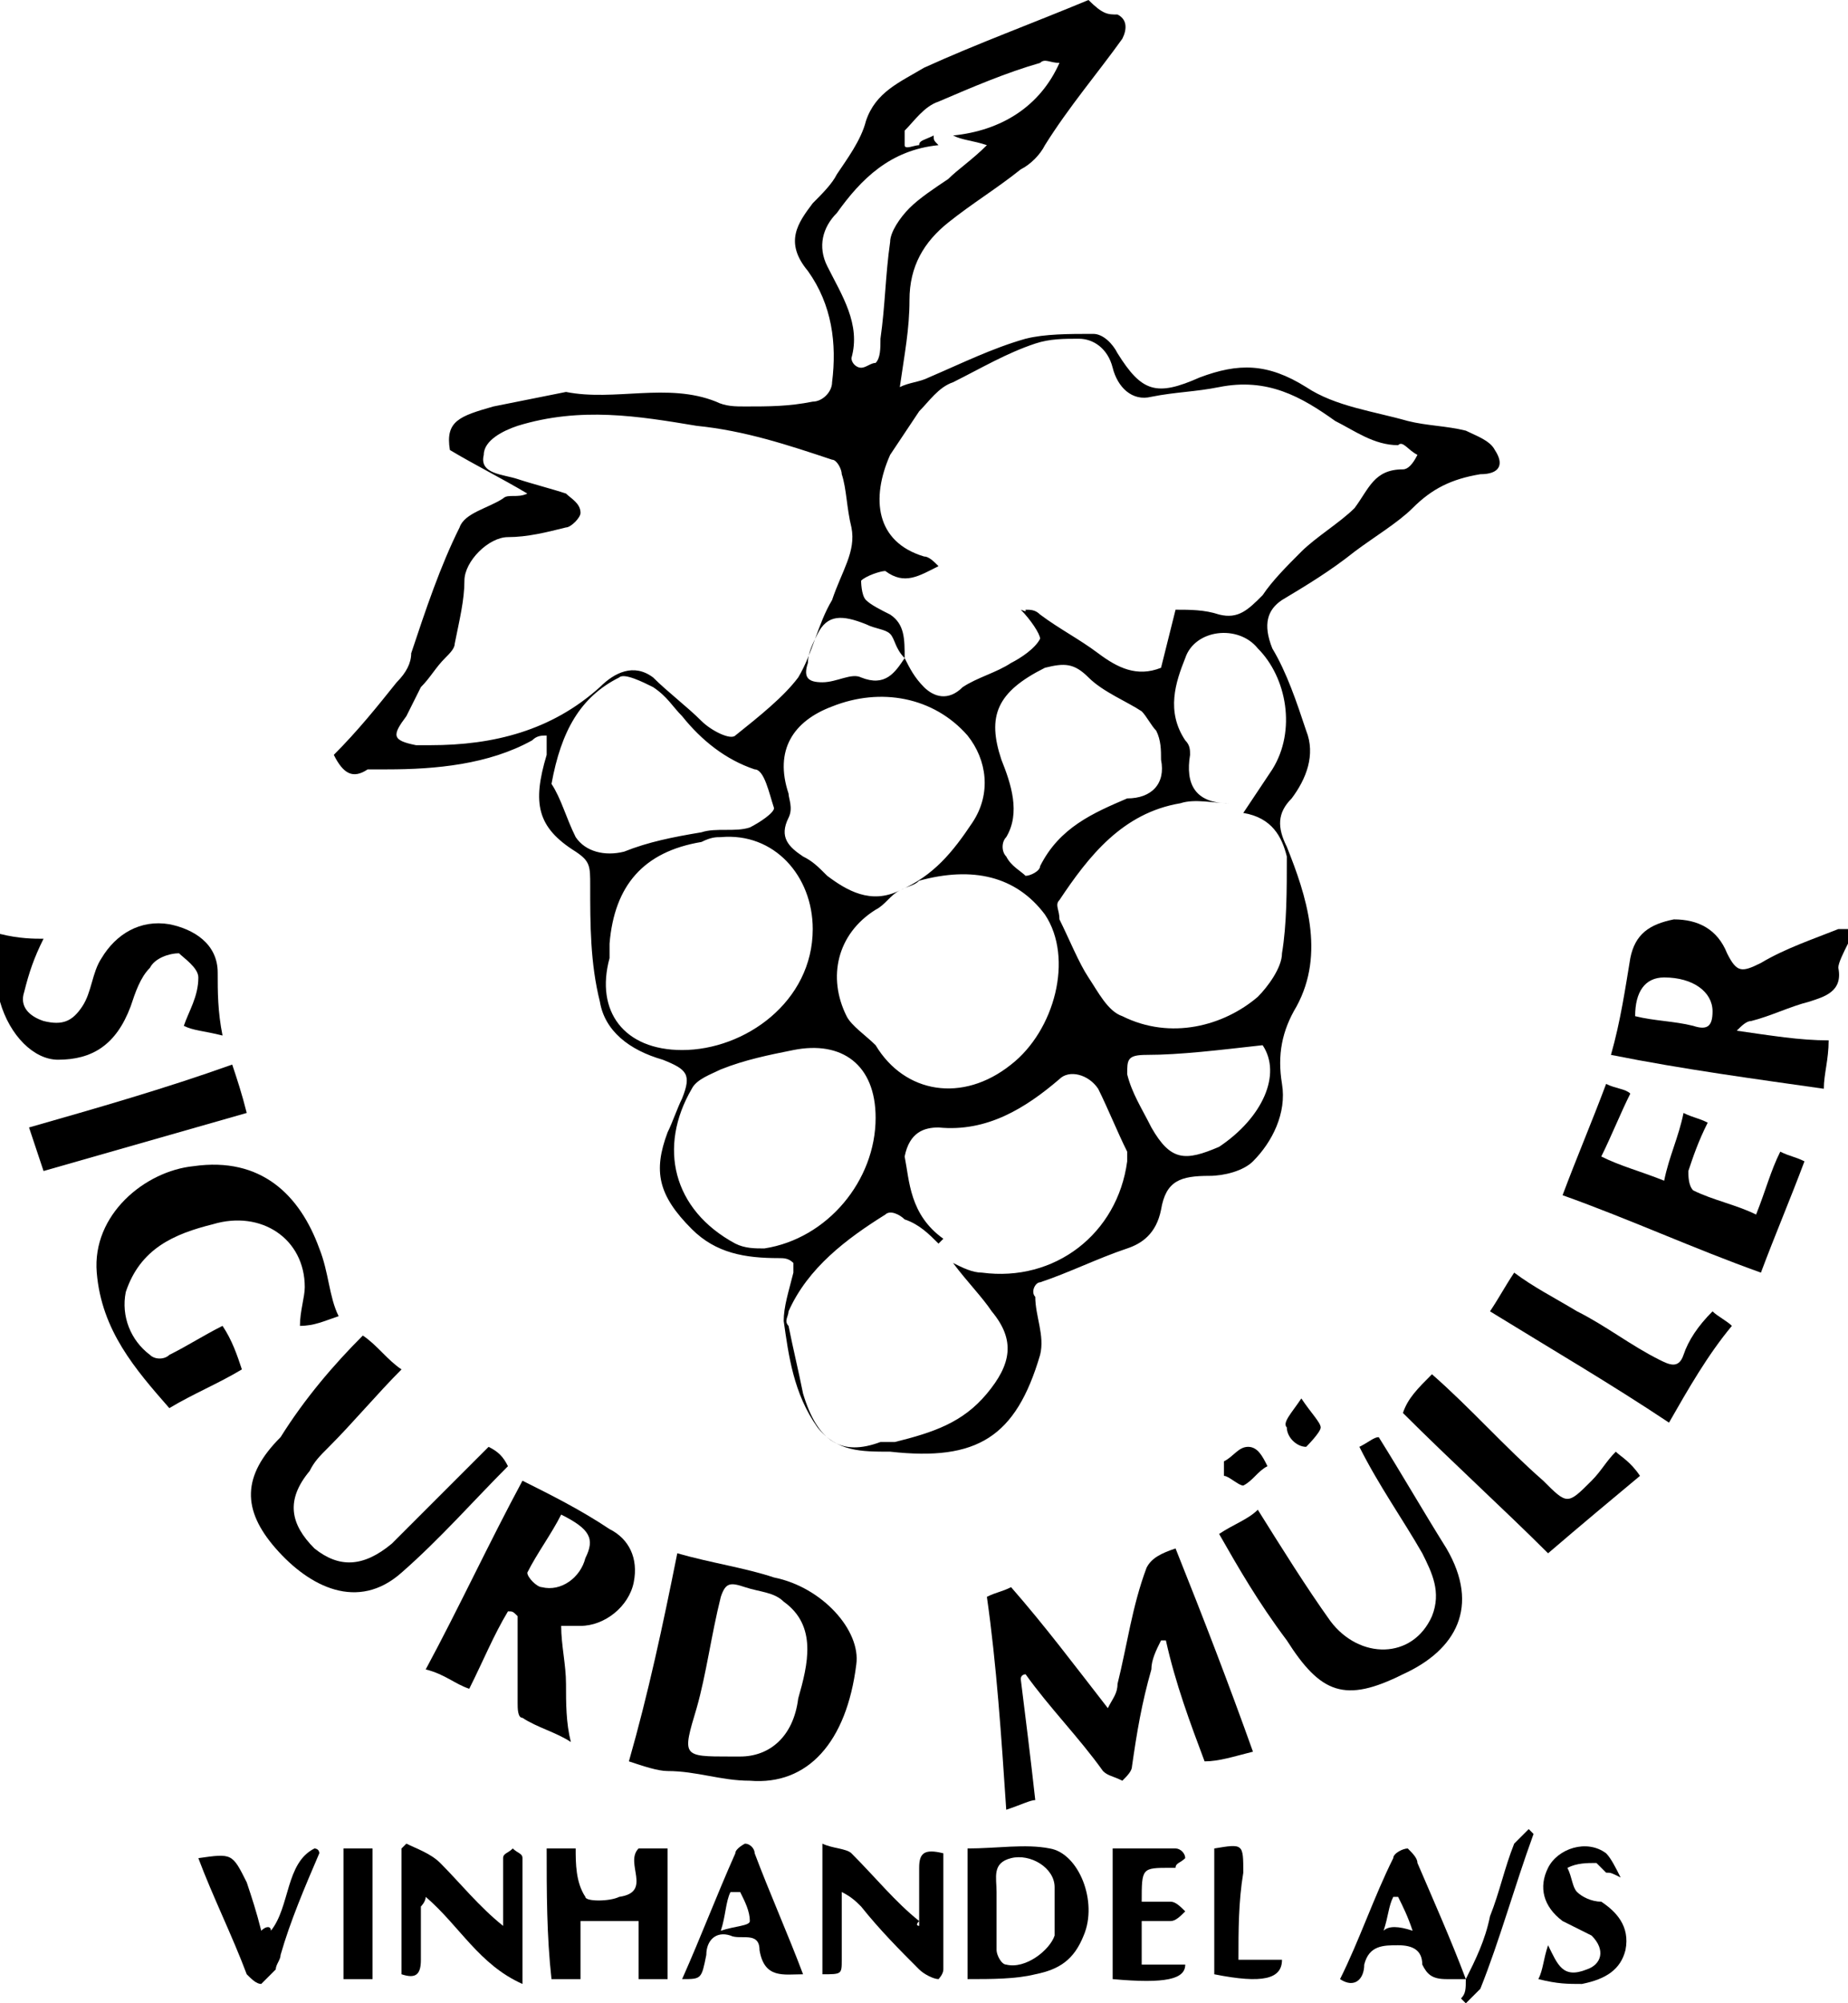
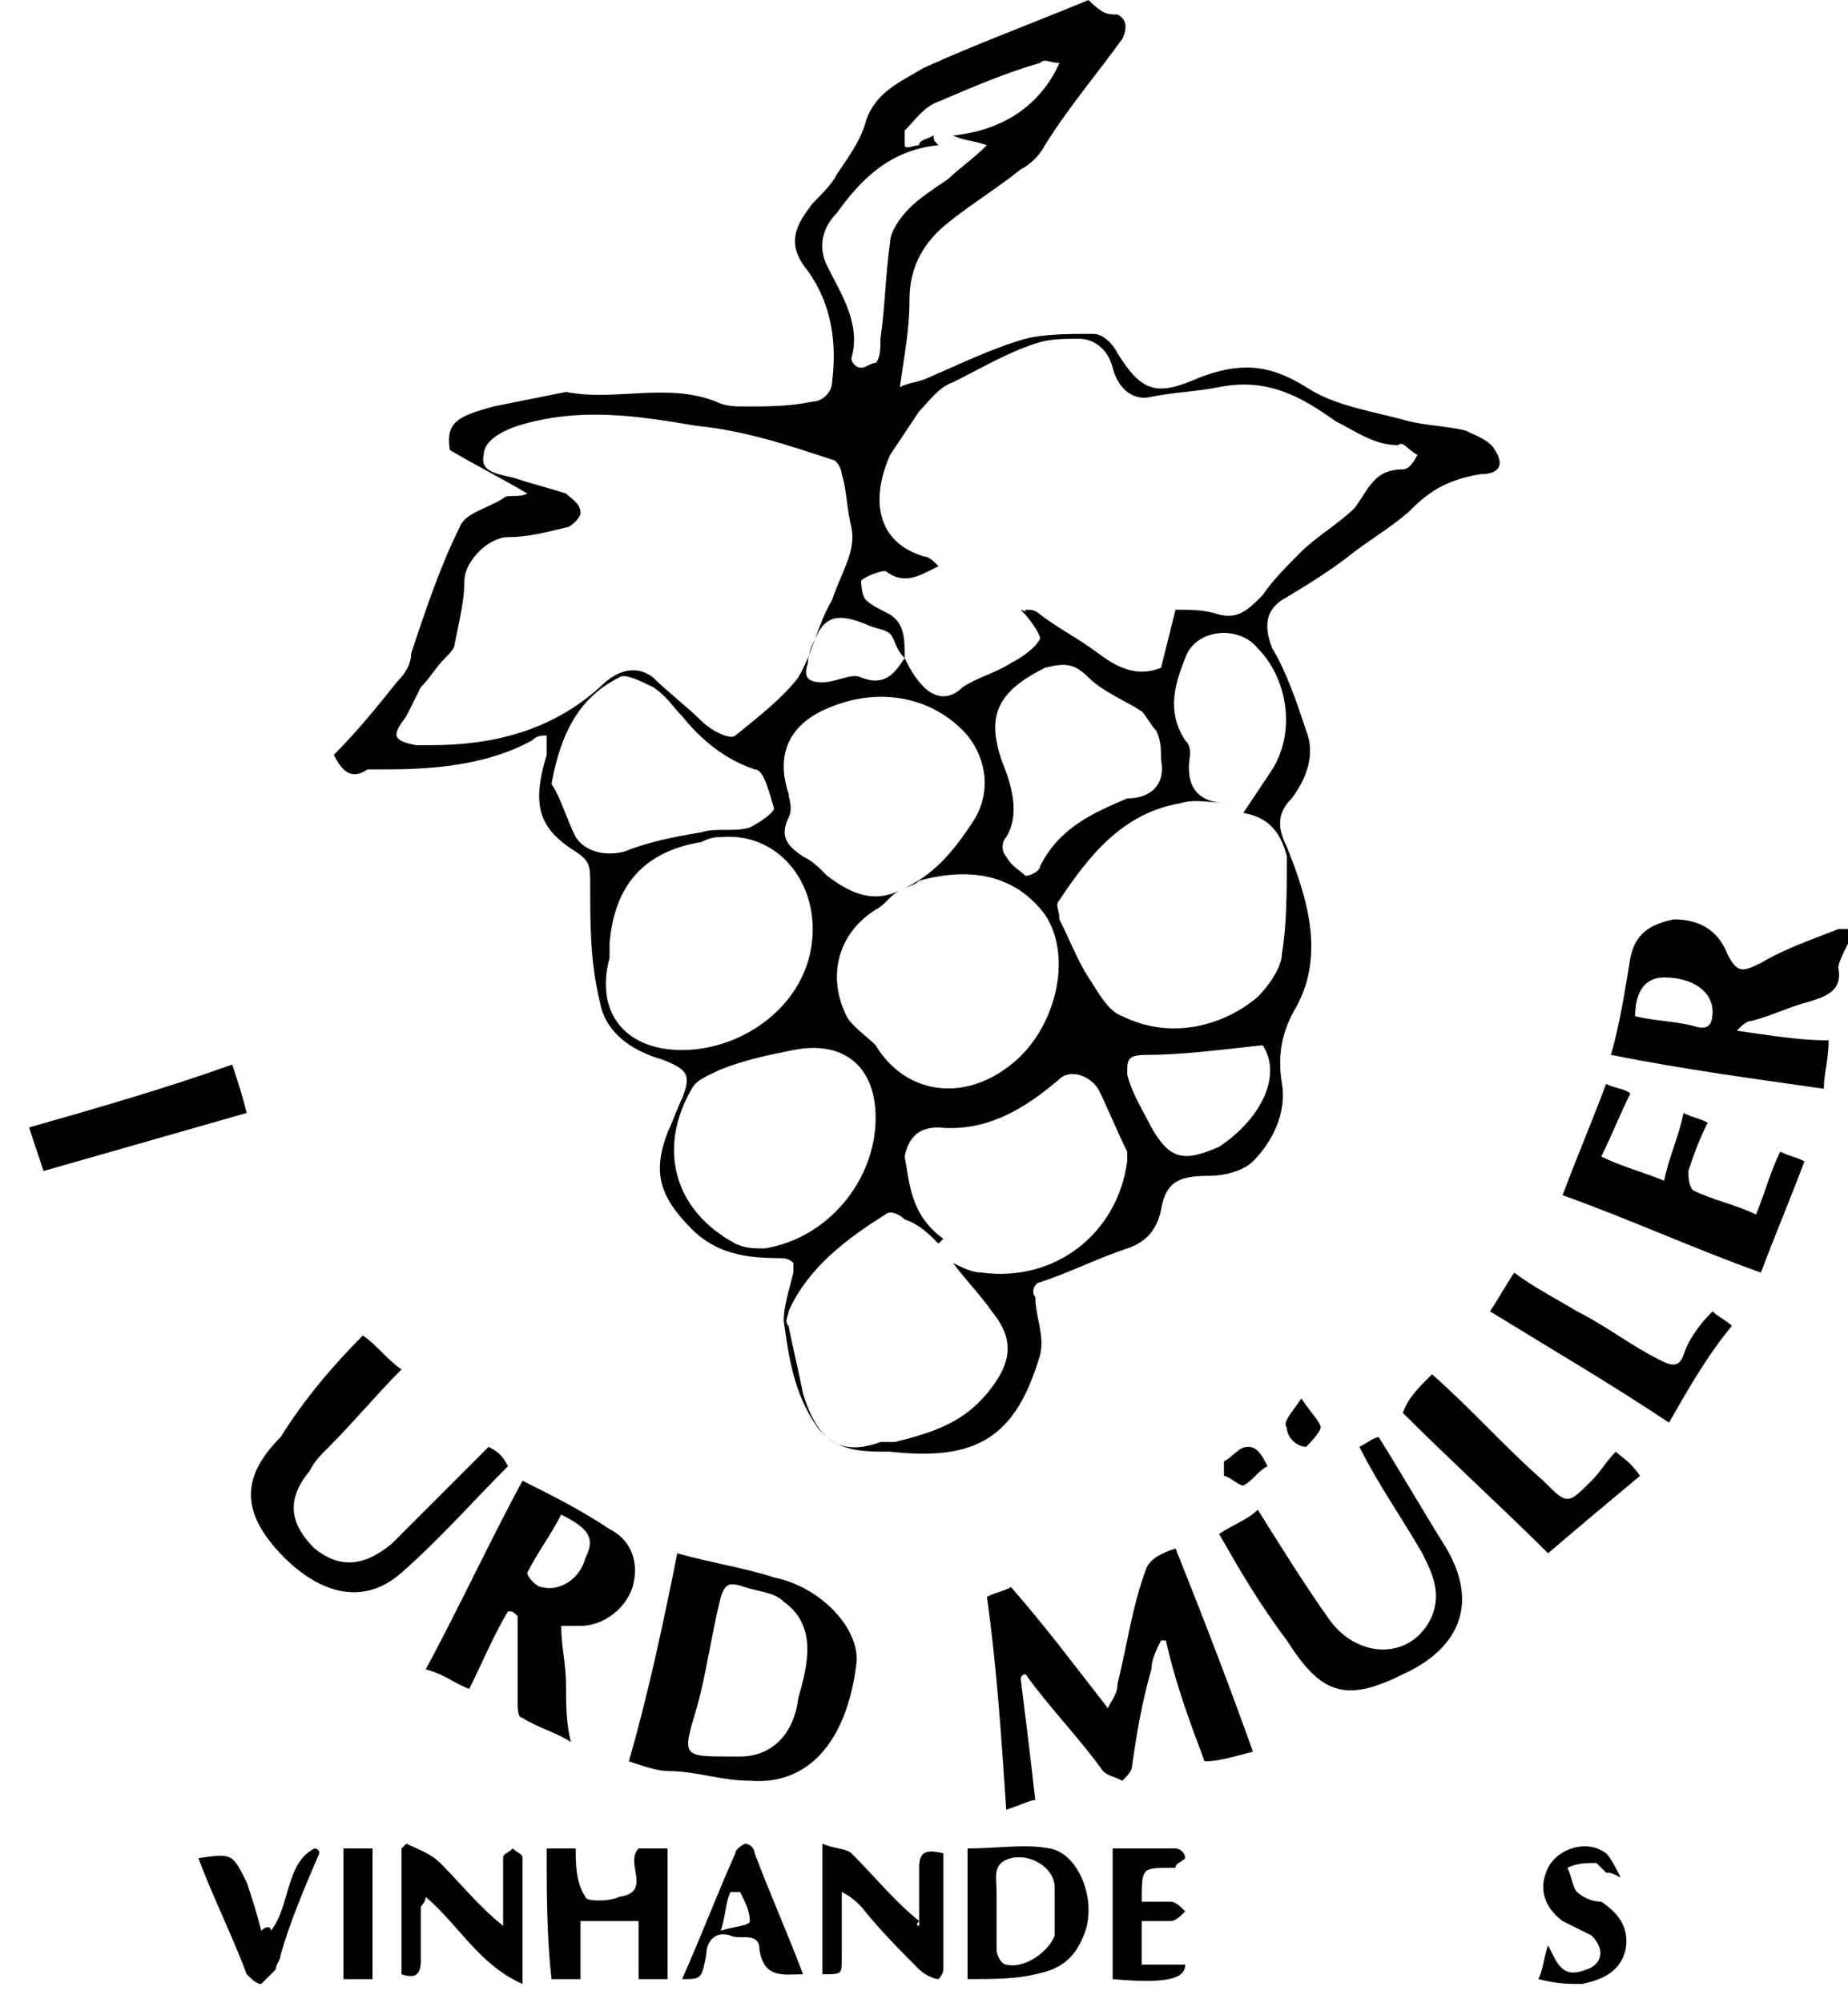
<svg xmlns="http://www.w3.org/2000/svg" version="1.1" id="Layer_1" x="0px" y="0px" viewBox="0 0 38.2 41.4" style="enable-background:new 0 0 38.2 41.4;" xml:space="preserve">
  <g id="Sigurd_müller_2_">
    <g>
      <path d="M23.1,0.3c0.2,0.1,0.2,0.3,0.1,0.5c-0.5,0.7-1.1,1.4-1.6,2.2c-0.1,0.2-0.3,0.4-0.5,0.5c-0.5,0.4-1,0.7-1.5,1.1    c-0.5,0.4-0.8,0.9-0.8,1.6c0,0.6-0.1,1.1-0.2,1.8c0.2-0.1,0.4-0.1,0.6-0.2c0.7-0.3,1.3-0.6,2-0.8c0.4-0.1,0.9-0.1,1.4-0.1    c0.2,0,0.4,0.2,0.5,0.4c0.5,0.8,0.8,0.9,1.7,0.5C25.6,7.5,26.2,7.5,27,8c0.6,0.4,1.4,0.5,2.1,0.7c0.4,0.1,0.8,0.1,1.2,0.2    c0.2,0.1,0.5,0.2,0.6,0.4c0.2,0.3,0.1,0.5-0.3,0.5c-0.6,0.1-1,0.3-1.4,0.7c-0.3,0.3-0.8,0.6-1.2,0.9c-0.5,0.4-1,0.7-1.5,1    c-0.3,0.2-0.4,0.5-0.2,1c0.3,0.5,0.5,1.1,0.7,1.7c0.2,0.5,0,1-0.3,1.4c-0.3,0.3-0.3,0.6-0.1,1c0.4,1,0.8,2.2,0.2,3.3    c-0.3,0.5-0.4,1-0.3,1.6s-0.2,1.2-0.6,1.6c-0.2,0.2-0.6,0.3-0.9,0.3c-0.6,0-0.9,0.1-1,0.7c-0.1,0.5-0.4,0.7-0.7,0.8    c-0.6,0.2-1.2,0.5-1.8,0.7c-0.1,0-0.2,0.2-0.1,0.3c0,0.4,0.2,0.8,0.1,1.2c-0.5,1.7-1.3,2.2-3.1,2c-0.6,0-1.1,0-1.5-0.5    c-0.5-0.7-0.6-1.5-0.7-2.2c0-0.3,0.1-0.6,0.2-1c0-0.1,0-0.2,0-0.2C16.3,26,16.2,26,16.1,26c-0.7,0-1.3-0.1-1.8-0.6    c-0.7-0.7-0.8-1.2-0.5-2c0.1-0.2,0.2-0.5,0.3-0.7c0.2-0.5,0.1-0.6-0.4-0.8c-0.7-0.2-1.2-0.6-1.3-1.2c-0.2-0.8-0.2-1.6-0.2-2.4    c0-0.4,0-0.5-0.3-0.7c-0.8-0.5-0.9-1-0.6-2c0-0.1,0-0.2,0-0.4c-0.1,0-0.2,0-0.3,0.1c-0.9,0.5-2,0.6-3,0.6c-0.1,0-0.3,0-0.4,0    c-0.3,0.2-0.5,0.1-0.7-0.3c0.5-0.5,0.9-1,1.3-1.5c0.2-0.2,0.3-0.4,0.3-0.6c0.3-0.9,0.6-1.8,1-2.6c0.1-0.3,0.6-0.4,0.9-0.6    c0.1-0.1,0.3,0,0.5-0.1c-0.5-0.3-1.1-0.6-1.6-0.9c-0.1-0.6,0.2-0.7,0.9-0.9c0.5-0.1,1-0.2,1.5-0.3l0,0c1,0.2,2.1-0.2,3.1,0.2    c0.2,0.1,0.4,0.1,0.6,0.1c0.5,0,0.9,0,1.4-0.1c0.2,0,0.4-0.2,0.4-0.4c0.1-0.8,0-1.6-0.5-2.3c-0.5-0.6-0.2-1,0.1-1.4    C17,4,17.2,3.8,17.3,3.6c0.2-0.3,0.5-0.7,0.6-1.1c0.2-0.6,0.7-0.8,1.2-1.1c1.1-0.5,2.2-0.9,3.4-1.4C22.8,0.3,22.9,0.3,23.1,0.3z     M18.6,18.4c0.7-0.3,1.1-0.8,1.5-1.4s0.3-1.3-0.1-1.8c-0.7-0.8-1.8-1-2.8-0.6c-0.8,0.3-1.2,0.9-0.9,1.8c0,0.1,0.1,0.3,0,0.5    c-0.2,0.4,0,0.6,0.3,0.8c0.2,0.1,0.3,0.2,0.5,0.4C17.5,18.4,18,18.7,18.6,18.4c-0.2,0.1-0.3,0.3-0.5,0.4c-0.8,0.5-1,1.4-0.6,2.2    c0.1,0.2,0.4,0.4,0.6,0.6c0.6,1,1.8,1.2,2.8,0.4c0.9-0.7,1.3-2.2,0.7-3.1c-0.6-0.8-1.5-1-2.6-0.7C18.9,18.3,18.8,18.3,18.6,18.4z     M21.2,12.7v-0.1c0.1,0,0.2,0,0.3,0.1c0.4,0.3,0.8,0.5,1.2,0.8c0.4,0.3,0.8,0.5,1.3,0.3c0.1-0.4,0.2-0.8,0.3-1.2    c0.3,0,0.6,0,0.9,0.1c0.4,0.1,0.6-0.1,0.9-0.4c0.2-0.3,0.5-0.6,0.8-0.9s0.8-0.6,1.1-0.9c0.3-0.4,0.4-0.8,1-0.8    c0.1,0,0.2-0.1,0.3-0.3c-0.2-0.1-0.3-0.3-0.4-0.2c-0.5,0-0.9-0.3-1.3-0.5c-0.7-0.5-1.4-0.9-2.4-0.7c-0.5,0.1-0.9,0.1-1.4,0.2    C23.4,8.3,23.1,8,23,7.6C22.9,7.2,22.6,7,22.3,7c-0.3,0-0.6,0-0.9,0.1c-0.6,0.2-1.1,0.5-1.7,0.8C19.4,8,19.2,8.3,19,8.5    c-0.2,0.3-0.4,0.6-0.6,0.9c-0.4,0.9-0.3,1.8,0.7,2.1c0.1,0,0.2,0.1,0.3,0.2c-0.4,0.2-0.7,0.4-1.1,0.1c-0.1,0-0.4,0.1-0.5,0.2    c0,0,0,0.3,0.1,0.4s0.3,0.2,0.5,0.3c0.3,0.2,0.3,0.5,0.3,0.9c-0.2-0.2-0.2-0.4-0.3-0.5s-0.3-0.1-0.5-0.2c-0.5-0.2-0.8-0.2-1,0.2    c-0.1,0.2-0.2,0.4-0.2,0.6c-0.1,0.3,0,0.4,0.3,0.4s0.6-0.2,0.8-0.1c0.5,0.2,0.7-0.1,0.9-0.4c0.1,0.2,0.2,0.4,0.4,0.6    s0.5,0.3,0.8,0c0.3-0.2,0.7-0.3,1-0.5c0.2-0.1,0.5-0.3,0.6-0.5c0-0.1-0.2-0.4-0.4-0.6C21.4,12.7,21.3,12.7,21.2,12.7z M17.6,10.9    c-0.1-0.4-0.1-0.8-0.2-1.1c0-0.1-0.1-0.3-0.2-0.3c-0.9-0.3-1.8-0.6-2.8-0.7c-1.2-0.2-2.4-0.4-3.7,0C10.4,8.9,10,9.1,10,9.4    c-0.1,0.4,0.4,0.4,0.7,0.5s0.7,0.2,1,0.3c0.1,0.1,0.3,0.2,0.3,0.4c0,0.1-0.2,0.3-0.3,0.3c-0.4,0.1-0.8,0.2-1.2,0.2    S9.6,11.6,9.6,12s-0.1,0.8-0.2,1.3c0,0.1-0.1,0.2-0.2,0.3C9,13.8,8.9,14,8.7,14.2c-0.1,0.2-0.2,0.4-0.3,0.6    c-0.3,0.4-0.3,0.5,0.2,0.6c0.1,0,0.2,0,0.3,0c1.3,0,2.5-0.3,3.5-1.2c0.3-0.3,0.7-0.5,1.1-0.2c0.3,0.3,0.7,0.6,1,0.9    c0.2,0.2,0.6,0.4,0.7,0.3c0.5-0.4,1-0.8,1.3-1.2c0.3-0.5,0.4-1.1,0.7-1.6C17.4,11.8,17.7,11.4,17.6,10.9z M19.5,25.6l-0.1,0.1    c-0.2-0.2-0.4-0.4-0.7-0.5c-0.1-0.1-0.3-0.2-0.4-0.1c-0.8,0.5-1.6,1.1-2,2c0,0.1-0.1,0.2,0,0.3c0.1,0.5,0.2,0.9,0.3,1.4    c0.3,1,0.8,1.3,1.6,1c0.1,0,0.2,0,0.3,0c0.8-0.2,1.4-0.4,1.9-1s0.6-1.1,0.1-1.7c-0.2-0.3-0.5-0.6-0.8-1c0.2,0.1,0.4,0.2,0.6,0.2    c1.5,0.2,2.8-0.8,3-2.3c0-0.1,0-0.1,0-0.2c-0.2-0.4-0.4-0.9-0.6-1.3c-0.2-0.3-0.6-0.4-0.8-0.2c-0.7,0.6-1.5,1.1-2.5,1    c-0.3,0-0.6,0.1-0.7,0.6C18.8,24.4,18.8,25.1,19.5,25.6z M25.7,16.8c0.2-0.3,0.4-0.6,0.6-0.9c0.5-0.8,0.3-1.9-0.3-2.5    c-0.4-0.5-1.3-0.4-1.5,0.2c-0.2,0.5-0.4,1.1,0,1.7c0.1,0.1,0.1,0.2,0.1,0.3c-0.1,0.6,0.1,1,0.8,1c-0.3,0-0.7-0.1-1,0    c-1.2,0.2-1.9,1.1-2.5,2c-0.1,0.1,0,0.2,0,0.4c0.2,0.4,0.4,0.9,0.6,1.2c0.2,0.3,0.4,0.7,0.7,0.8c1,0.5,2.1,0.2,2.8-0.4    c0.2-0.2,0.5-0.6,0.5-0.9c0.1-0.6,0.1-1.3,0.1-2C26.5,17.3,26.3,16.9,25.7,16.8z M14.1,21.7c1.3,0,2.7-1,2.7-2.5    c0-1.1-0.8-2-1.9-1.9c-0.1,0-0.2,0-0.4,0.1c-1.2,0.2-1.8,0.9-1.9,2.1c0,0.1,0,0.2,0,0.3C12.3,20.9,12.9,21.7,14.1,21.7z     M18.1,23.1c0-1.1-0.7-1.6-1.7-1.4c-0.5,0.1-1,0.2-1.5,0.4c-0.2,0.1-0.5,0.2-0.6,0.4c-0.7,1.2-0.4,2.5,0.9,3.2    c0.2,0.1,0.4,0.1,0.6,0.1C17.1,25.6,18.1,24.4,18.1,23.1z M11.4,16.2c0.2,0.3,0.3,0.7,0.5,1.1c0.2,0.3,0.6,0.4,1,0.3    c0.5-0.2,1-0.3,1.6-0.4c0.3-0.1,0.7,0,1-0.1c0.2-0.1,0.5-0.3,0.5-0.4c-0.1-0.3-0.2-0.8-0.4-0.8c-0.6-0.2-1.1-0.6-1.5-1.1    c-0.2-0.2-0.3-0.4-0.6-0.6c-0.2-0.1-0.6-0.3-0.7-0.2C12,14.4,11.6,15.1,11.4,16.2z M24,15.7c0-0.2,0-0.4-0.1-0.6    c-0.1-0.1-0.2-0.3-0.3-0.4c-0.3-0.2-0.8-0.4-1.1-0.7c-0.3-0.3-0.5-0.3-0.9-0.2c-1,0.5-1.2,1-0.9,1.9c0.2,0.5,0.4,1.1,0.1,1.6    c-0.1,0.1-0.1,0.3,0,0.4c0.1,0.2,0.3,0.3,0.4,0.4c0.1,0,0.3-0.1,0.3-0.2c0.4-0.8,1.1-1.1,1.8-1.4C23.8,16.5,24.1,16.2,24,15.7z     M19.3,2.8c0,0.1,0,0.1,0.1,0.2c-1,0.1-1.6,0.7-2.1,1.4c-0.3,0.3-0.4,0.7-0.2,1.1c0.3,0.6,0.7,1.2,0.5,1.9c0,0.1,0.1,0.2,0.2,0.2    c0.1,0,0.2-0.1,0.3-0.1c0.1-0.1,0.1-0.3,0.1-0.5c0.1-0.7,0.1-1.3,0.2-2c0-0.2,0.2-0.5,0.4-0.7s0.5-0.4,0.8-0.6    c0.2-0.2,0.5-0.4,0.8-0.7c-0.3-0.1-0.5-0.1-0.7-0.2c1-0.1,1.8-0.6,2.2-1.5c-0.2,0-0.3-0.1-0.4,0c-0.7,0.2-1.4,0.5-2.1,0.8    c-0.3,0.1-0.5,0.4-0.7,0.6c0,0,0,0.2,0,0.3s0.2,0,0.3,0C19,2.9,19.1,2.9,19.3,2.8z M26.1,21.6c-0.9,0.1-1.7,0.2-2.4,0.2    c-0.4,0-0.4,0.1-0.4,0.4c0.1,0.4,0.3,0.7,0.5,1.1c0.4,0.7,0.7,0.7,1.4,0.4C26.1,23.1,26.5,22.2,26.1,21.6z" />
      <path d="M38.2,19.5C38.1,19.7,38,19.9,38,20c0.1,0.5-0.3,0.6-0.6,0.7c-0.4,0.1-0.8,0.3-1.2,0.4c-0.1,0-0.2,0.1-0.3,0.2    c0.7,0.1,1.3,0.2,1.9,0.2c0,0.4-0.1,0.7-0.1,1c-1.4-0.2-2.9-0.4-4.4-0.7c0.2-0.7,0.3-1.4,0.4-2c0.1-0.5,0.4-0.7,0.9-0.8    c0.5,0,0.9,0.2,1.1,0.7c0.2,0.4,0.3,0.4,0.7,0.2c0.5-0.3,1.1-0.5,1.6-0.7c0.1,0,0.2,0,0.2,0C38.2,19.4,38.2,19.5,38.2,19.5z     M33.8,21c0.4,0.1,0.8,0.1,1.2,0.2c0.3,0.1,0.4,0,0.4-0.3c0-0.4-0.4-0.7-1-0.7C34,20.2,33.8,20.5,33.8,21z" />
      <path d="M21.1,34.7c0.1,0.8,0.2,1.6,0.3,2.5c-0.1,0-0.3,0.1-0.6,0.2c-0.1-1.5-0.2-3-0.4-4.4c0.2-0.1,0.3-0.1,0.5-0.2    c0.7,0.8,1.3,1.6,2,2.5c0.1-0.2,0.2-0.3,0.2-0.5c0.2-0.8,0.3-1.6,0.6-2.4c0.1-0.2,0.3-0.3,0.6-0.4c0.6,1.5,1.1,2.8,1.6,4.2    c-0.4,0.1-0.7,0.2-1,0.2c-0.3-0.8-0.6-1.6-0.8-2.5H24c-0.1,0.2-0.2,0.4-0.2,0.6c-0.2,0.7-0.3,1.3-0.4,2c0,0.1-0.1,0.2-0.2,0.3    c-0.2-0.1-0.3-0.1-0.4-0.2c-0.5-0.7-1.1-1.3-1.6-2C21.2,34.6,21.1,34.6,21.1,34.7z" />
      <path d="M14,32.1c0.7,0.2,1.4,0.3,2,0.5c1,0.2,1.8,1.1,1.7,1.8c-0.2,1.6-1,2.5-2.2,2.4c-0.6,0-1.1-0.2-1.7-0.2    c-0.2,0-0.5-0.1-0.8-0.2C13.4,35,13.7,33.6,14,32.1z M15.1,36.3c0.1,0,0.1,0,0.2,0c0.6,0,1.1-0.4,1.2-1.2c0.2-0.7,0.4-1.5-0.3-2    c-0.2-0.2-0.5-0.2-0.8-0.3S15,32.7,14.9,33c-0.2,0.8-0.3,1.6-0.5,2.3C14.1,36.3,14.1,36.3,15.1,36.3z" />
      <path d="M10.5,33.3c-0.3,0.5-0.5,1-0.8,1.6c-0.3-0.1-0.5-0.3-0.9-0.4c0.7-1.3,1.3-2.6,2-3.9c0.6,0.3,1.2,0.6,1.8,1    c0.4,0.2,0.6,0.6,0.5,1.1s-0.6,0.9-1.1,0.9c-0.1,0-0.2,0-0.4,0c0,0.4,0.1,0.8,0.1,1.2s0,0.8,0.1,1.2c-0.3-0.2-0.7-0.3-1-0.5    c-0.1,0-0.1-0.2-0.1-0.3c0-0.6,0-1.2,0-1.8C10.6,33.3,10.6,33.3,10.5,33.3z M11.6,31.3c-0.2,0.4-0.5,0.8-0.7,1.2    c0,0.1,0.2,0.3,0.3,0.3c0.4,0.1,0.8-0.2,0.9-0.6C12.3,31.8,12.2,31.6,11.6,31.3z" />
-       <path d="M7,27.2c-0.3,0.1-0.5,0.2-0.8,0.2c0-0.3,0.1-0.6,0.1-0.8c0-1-0.9-1.6-1.9-1.3c-0.8,0.2-1.5,0.5-1.8,1.4    c-0.1,0.5,0.1,1,0.5,1.3c0.1,0.1,0.3,0.1,0.4,0c0.4-0.2,0.7-0.4,1.1-0.6C4.8,27.7,4.9,28,5,28.3c-0.5,0.3-1,0.5-1.5,0.8    c-0.7-0.8-1.4-1.6-1.5-2.8s1-2.1,2-2.2c1.4-0.2,2.2,0.6,2.6,1.7C6.8,26.3,6.8,26.8,7,27.2z" />
      <path d="M7.5,27.6c0.3,0.2,0.5,0.5,0.8,0.7c-0.5,0.5-1,1.1-1.5,1.6c-0.2,0.2-0.3,0.3-0.4,0.5C5.9,31,6,31.5,6.5,32    c0.5,0.4,1,0.4,1.6-0.1c0.5-0.5,1-1,1.4-1.4c0.2-0.2,0.4-0.4,0.6-0.6c0.2,0.1,0.3,0.2,0.4,0.4c-0.7,0.7-1.4,1.5-2.2,2.2    c-0.9,0.8-1.9,0.3-2.6-0.5C5,31.2,5,30.5,5.8,29.7C6.3,28.9,6.9,28.2,7.5,27.6z" />
      <path d="M25.2,31.7c0.3-0.2,0.6-0.3,0.8-0.5c0.5,0.8,1,1.6,1.5,2.3c0.6,0.8,1.7,0.8,2.1-0.1c0.2-0.5,0-0.9-0.2-1.3    c-0.4-0.7-0.9-1.4-1.3-2.2c0.2-0.1,0.3-0.2,0.4-0.2c0.5,0.8,0.9,1.5,1.4,2.3c0.7,1.2,0.2,2.1-0.9,2.6c-1.2,0.6-1.7,0.4-2.4-0.7    C26,33.1,25.6,32.4,25.2,31.7z" />
      <path d="M34.8,23c0.2,0.1,0.3,0.1,0.5,0.2c-0.2,0.4-0.3,0.7-0.4,1c0,0.1,0,0.3,0.1,0.4c0.4,0.2,0.9,0.3,1.3,0.5    c0.2-0.5,0.3-0.9,0.5-1.3c0.2,0.1,0.3,0.1,0.5,0.2c-0.3,0.8-0.6,1.5-0.9,2.3c-1.4-0.5-2.7-1.1-4.1-1.6c0.3-0.8,0.6-1.5,0.9-2.3    c0.2,0.1,0.4,0.1,0.5,0.2c-0.2,0.4-0.4,0.9-0.6,1.3c0.4,0.2,0.8,0.3,1.3,0.5C34.5,23.9,34.7,23.5,34.8,23z" />
-       <path d="M4.6,21.4c-0.4-0.1-0.6-0.1-0.8-0.2c0.1-0.3,0.3-0.6,0.3-1c0-0.2-0.3-0.4-0.4-0.5c-0.2,0-0.5,0.1-0.6,0.3    c-0.2,0.2-0.3,0.5-0.4,0.8c-0.3,0.8-0.8,1.1-1.5,1.1c-0.5,0-1-0.5-1.2-1.2c0-0.4,0-0.9,0-1.4c0.4,0.1,0.7,0.1,0.9,0.1    c-0.2,0.4-0.3,0.7-0.4,1.1c-0.1,0.3,0.1,0.5,0.4,0.6c0.4,0.1,0.6,0,0.8-0.3s0.2-0.7,0.4-1c0.3-0.5,0.8-0.8,1.4-0.7    c0.5,0.1,1,0.4,1,1C4.5,20.5,4.5,20.9,4.6,21.4z" />
      <path d="M29.6,28.4c0.8,0.7,1.5,1.5,2.3,2.2c0.5,0.5,0.5,0.5,1,0c0.2-0.2,0.3-0.4,0.5-0.6c0.1,0.1,0.3,0.2,0.5,0.5    c-0.6,0.5-1.2,1-1.9,1.6c-0.9-0.9-2-1.9-3-2.9C29.1,28.9,29.3,28.7,29.6,28.4z" />
      <path d="M34.5,29.4c-1.2-0.8-2.4-1.5-3.7-2.3c0.2-0.3,0.3-0.5,0.5-0.8c0.4,0.3,0.8,0.5,1.3,0.8c0.6,0.3,1.1,0.7,1.7,1    c0.2,0.1,0.4,0.2,0.5-0.1s0.3-0.6,0.6-0.9c0.1,0.1,0.3,0.2,0.4,0.3C35.3,28,34.9,28.7,34.5,29.4z" />
      <path d="M0.9,24.2c-0.1-0.3-0.2-0.6-0.3-0.9C2,22.9,3.4,22.5,4.8,22c0.1,0.3,0.2,0.6,0.3,1C3.7,23.4,2.3,23.8,0.9,24.2z" />
      <path d="M11.3,38.2c0.2,0,0.4,0,0.6,0c0,0.3,0,0.7,0.2,1c0,0.1,0.5,0.1,0.7,0c0.7-0.1,0.1-0.7,0.4-1c0.2,0,0.3,0,0.6,0    c0,0.9,0,1.8,0,2.7c-0.2,0-0.4,0-0.6,0c0-0.4,0-0.8,0-1.2c-0.4,0-0.8,0-1.2,0c0,0.4,0,0.8,0,1.2c-0.2,0-0.4,0-0.6,0    C11.3,40,11.3,39.1,11.3,38.2z" />
      <path d="M19,39.8c0-0.4,0-0.8,0-1.2c0-0.3,0.1-0.4,0.5-0.3c0,0.8,0,1.6,0,2.4c0,0.1-0.1,0.2-0.1,0.2c-0.1,0-0.3-0.1-0.4-0.2    c-0.4-0.4-0.8-0.8-1.2-1.3c-0.1-0.1-0.2-0.2-0.4-0.3c0,0.6,0,1,0,1.4c0,0.3,0,0.3-0.4,0.3c0-0.9,0-1.7,0-2.7    c0.2,0.1,0.5,0.1,0.6,0.2c0.5,0.5,0.9,1,1.4,1.4C18.9,39.8,19,39.8,19,39.8z" />
      <path d="M20,40.9c0-1,0-1.8,0-2.7c0.6,0,1.2-0.1,1.7,0c0.6,0.1,1,1.1,0.7,1.8c-0.2,0.5-0.5,0.7-1,0.8C21,40.9,20.5,40.9,20,40.9z     M20.6,39.5L20.6,39.5c0,0.3,0,0.5,0,0.8c0,0.1,0.1,0.3,0.2,0.3c0.4,0.1,0.9-0.3,1-0.6c0-0.3,0-0.7,0-1c0-0.4-0.5-0.7-0.9-0.6    c-0.4,0.1-0.3,0.4-0.3,0.7C20.6,39.2,20.6,39.4,20.6,39.5z" />
      <path d="M8.4,38.1c0.2,0.1,0.5,0.2,0.7,0.4c0.4,0.4,0.8,0.9,1.3,1.3c0-0.3,0-0.6,0-0.8s0-0.4,0-0.6c0-0.1,0.1-0.1,0.2-0.2    c0.1,0.1,0.2,0.1,0.2,0.2c0,0.8,0,1.6,0,2.6c-0.9-0.4-1.3-1.2-2-1.8c0,0.1-0.1,0.2-0.1,0.2c0,0.3,0,0.7,0,1.1    c0,0.3-0.1,0.4-0.4,0.3c0-0.9,0-1.8,0-2.6C8.3,38.2,8.3,38.2,8.4,38.1z" />
-       <path d="M30.3,40.9c-0.1,0-0.3,0-0.4,0c-0.3,0-0.4-0.1-0.5-0.3c0-0.3-0.2-0.4-0.5-0.4s-0.6,0-0.7,0.4c0,0.3-0.2,0.5-0.5,0.3    c0.4-0.8,0.7-1.7,1.1-2.5c0-0.1,0.2-0.2,0.3-0.2c0.1,0.1,0.2,0.2,0.2,0.3C29.6,39.2,30,40.1,30.3,40.9L30.3,40.9z M29.2,39.9    c-0.1-0.3-0.2-0.5-0.3-0.7h-0.1c-0.1,0.2-0.1,0.4-0.2,0.7C28.7,39.8,28.9,39.8,29.2,39.9z" />
      <path d="M14.1,40.9c0.4-0.9,0.7-1.7,1.1-2.6c0-0.1,0.2-0.2,0.2-0.2c0.1,0,0.2,0.1,0.2,0.2c0.3,0.8,0.7,1.7,1,2.5    c-0.4,0-0.8,0.1-0.9-0.5c0-0.4-0.4-0.2-0.6-0.3c-0.3-0.1-0.5,0.1-0.5,0.4C14.5,40.9,14.5,40.9,14.1,40.9z M15.3,39.1    c-0.1,0-0.1,0-0.2,0c-0.1,0.2-0.1,0.5-0.2,0.8c0.3-0.1,0.6-0.1,0.6-0.2C15.5,39.5,15.4,39.3,15.3,39.1z" />
      <path d="M23,40.9c0-0.9,0-1.8,0-2.7c0.4,0,0.9,0,1.3,0c0.1,0,0.2,0.1,0.2,0.2c-0.1,0.1-0.2,0.1-0.2,0.2h-0.1c-0.6,0-0.6,0-0.6,0.7    c0.2,0,0.4,0,0.6,0c0.1,0,0.2,0.1,0.3,0.2c-0.1,0.1-0.2,0.2-0.3,0.2c-0.2,0-0.4,0-0.6,0c0,0.3,0,0.6,0,0.9c0.3,0,0.6,0,0.9,0    C24.5,40.9,24.1,41,23,40.9z" />
      <path d="M5.6,39.9c0.4-0.5,0.3-1.4,0.9-1.7c0,0,0.1,0,0.1,0.1C6.3,39,6,39.7,5.8,40.4c0,0.1-0.1,0.2-0.1,0.3    c-0.1,0.1-0.2,0.2-0.3,0.3c-0.1,0-0.2-0.1-0.3-0.2c-0.3-0.8-0.7-1.6-1-2.4c0.7-0.1,0.7-0.1,1,0.5c0.1,0.3,0.2,0.6,0.3,1    C5.5,39.8,5.6,39.8,5.6,39.9z" />
      <path d="M33.2,38.7c-0.1-0.1-0.2-0.2-0.2-0.2c-0.2,0-0.4,0-0.6,0.1c0.1,0.2,0.1,0.4,0.2,0.5s0.3,0.2,0.5,0.2    c0.3,0.2,0.6,0.5,0.5,1c-0.1,0.4-0.4,0.6-0.9,0.7c-0.3,0-0.5,0-0.9-0.1c0.1-0.2,0.1-0.4,0.2-0.7c0.2,0.4,0.3,0.7,0.8,0.5    c0.3-0.1,0.4-0.4,0.1-0.7c-0.2-0.1-0.4-0.2-0.6-0.3c-0.4-0.3-0.5-0.7-0.3-1.1c0.2-0.4,0.8-0.6,1.2-0.3c0.1,0.1,0.2,0.3,0.3,0.5    C33.3,38.7,33.3,38.7,33.2,38.7z" />
-       <path d="M25.6,40.5c0.3,0,0.6,0,0.9,0c0,0.4-0.4,0.5-1.4,0.3c0-0.9,0-1.7,0-2.6c0.6-0.1,0.6-0.1,0.6,0.5    C25.6,39.3,25.6,39.9,25.6,40.5z" />
      <path d="M7.7,38.2c0,0.9,0,1.8,0,2.7c-0.2,0-0.4,0-0.6,0c0-0.9,0-1.8,0-2.7C7.2,38.2,7.4,38.2,7.7,38.2z" />
-       <path d="M30.3,40.9c0.2-0.4,0.4-0.8,0.5-1.3c0.2-0.5,0.3-1,0.5-1.5c0.1-0.1,0.2-0.2,0.3-0.3l0.1,0.1c-0.4,1.1-0.7,2.2-1.1,3.2    c-0.1,0.1-0.2,0.2-0.3,0.3l-0.1-0.1C30.3,41.2,30.3,41.1,30.3,40.9L30.3,40.9z" />
      <path d="M26.9,28.9c0.2,0.3,0.4,0.5,0.4,0.6S27,29.9,27,29.9c-0.2,0-0.4-0.2-0.4-0.4C26.5,29.4,26.7,29.2,26.9,28.9z" />
      <path d="M25.3,30.2c0.2-0.1,0.3-0.3,0.5-0.3s0.3,0.2,0.4,0.4c-0.2,0.1-0.3,0.3-0.5,0.4c-0.1,0-0.3-0.2-0.4-0.2    C25.3,30.3,25.3,30.2,25.3,30.2z" />
    </g>
  </g>
</svg>